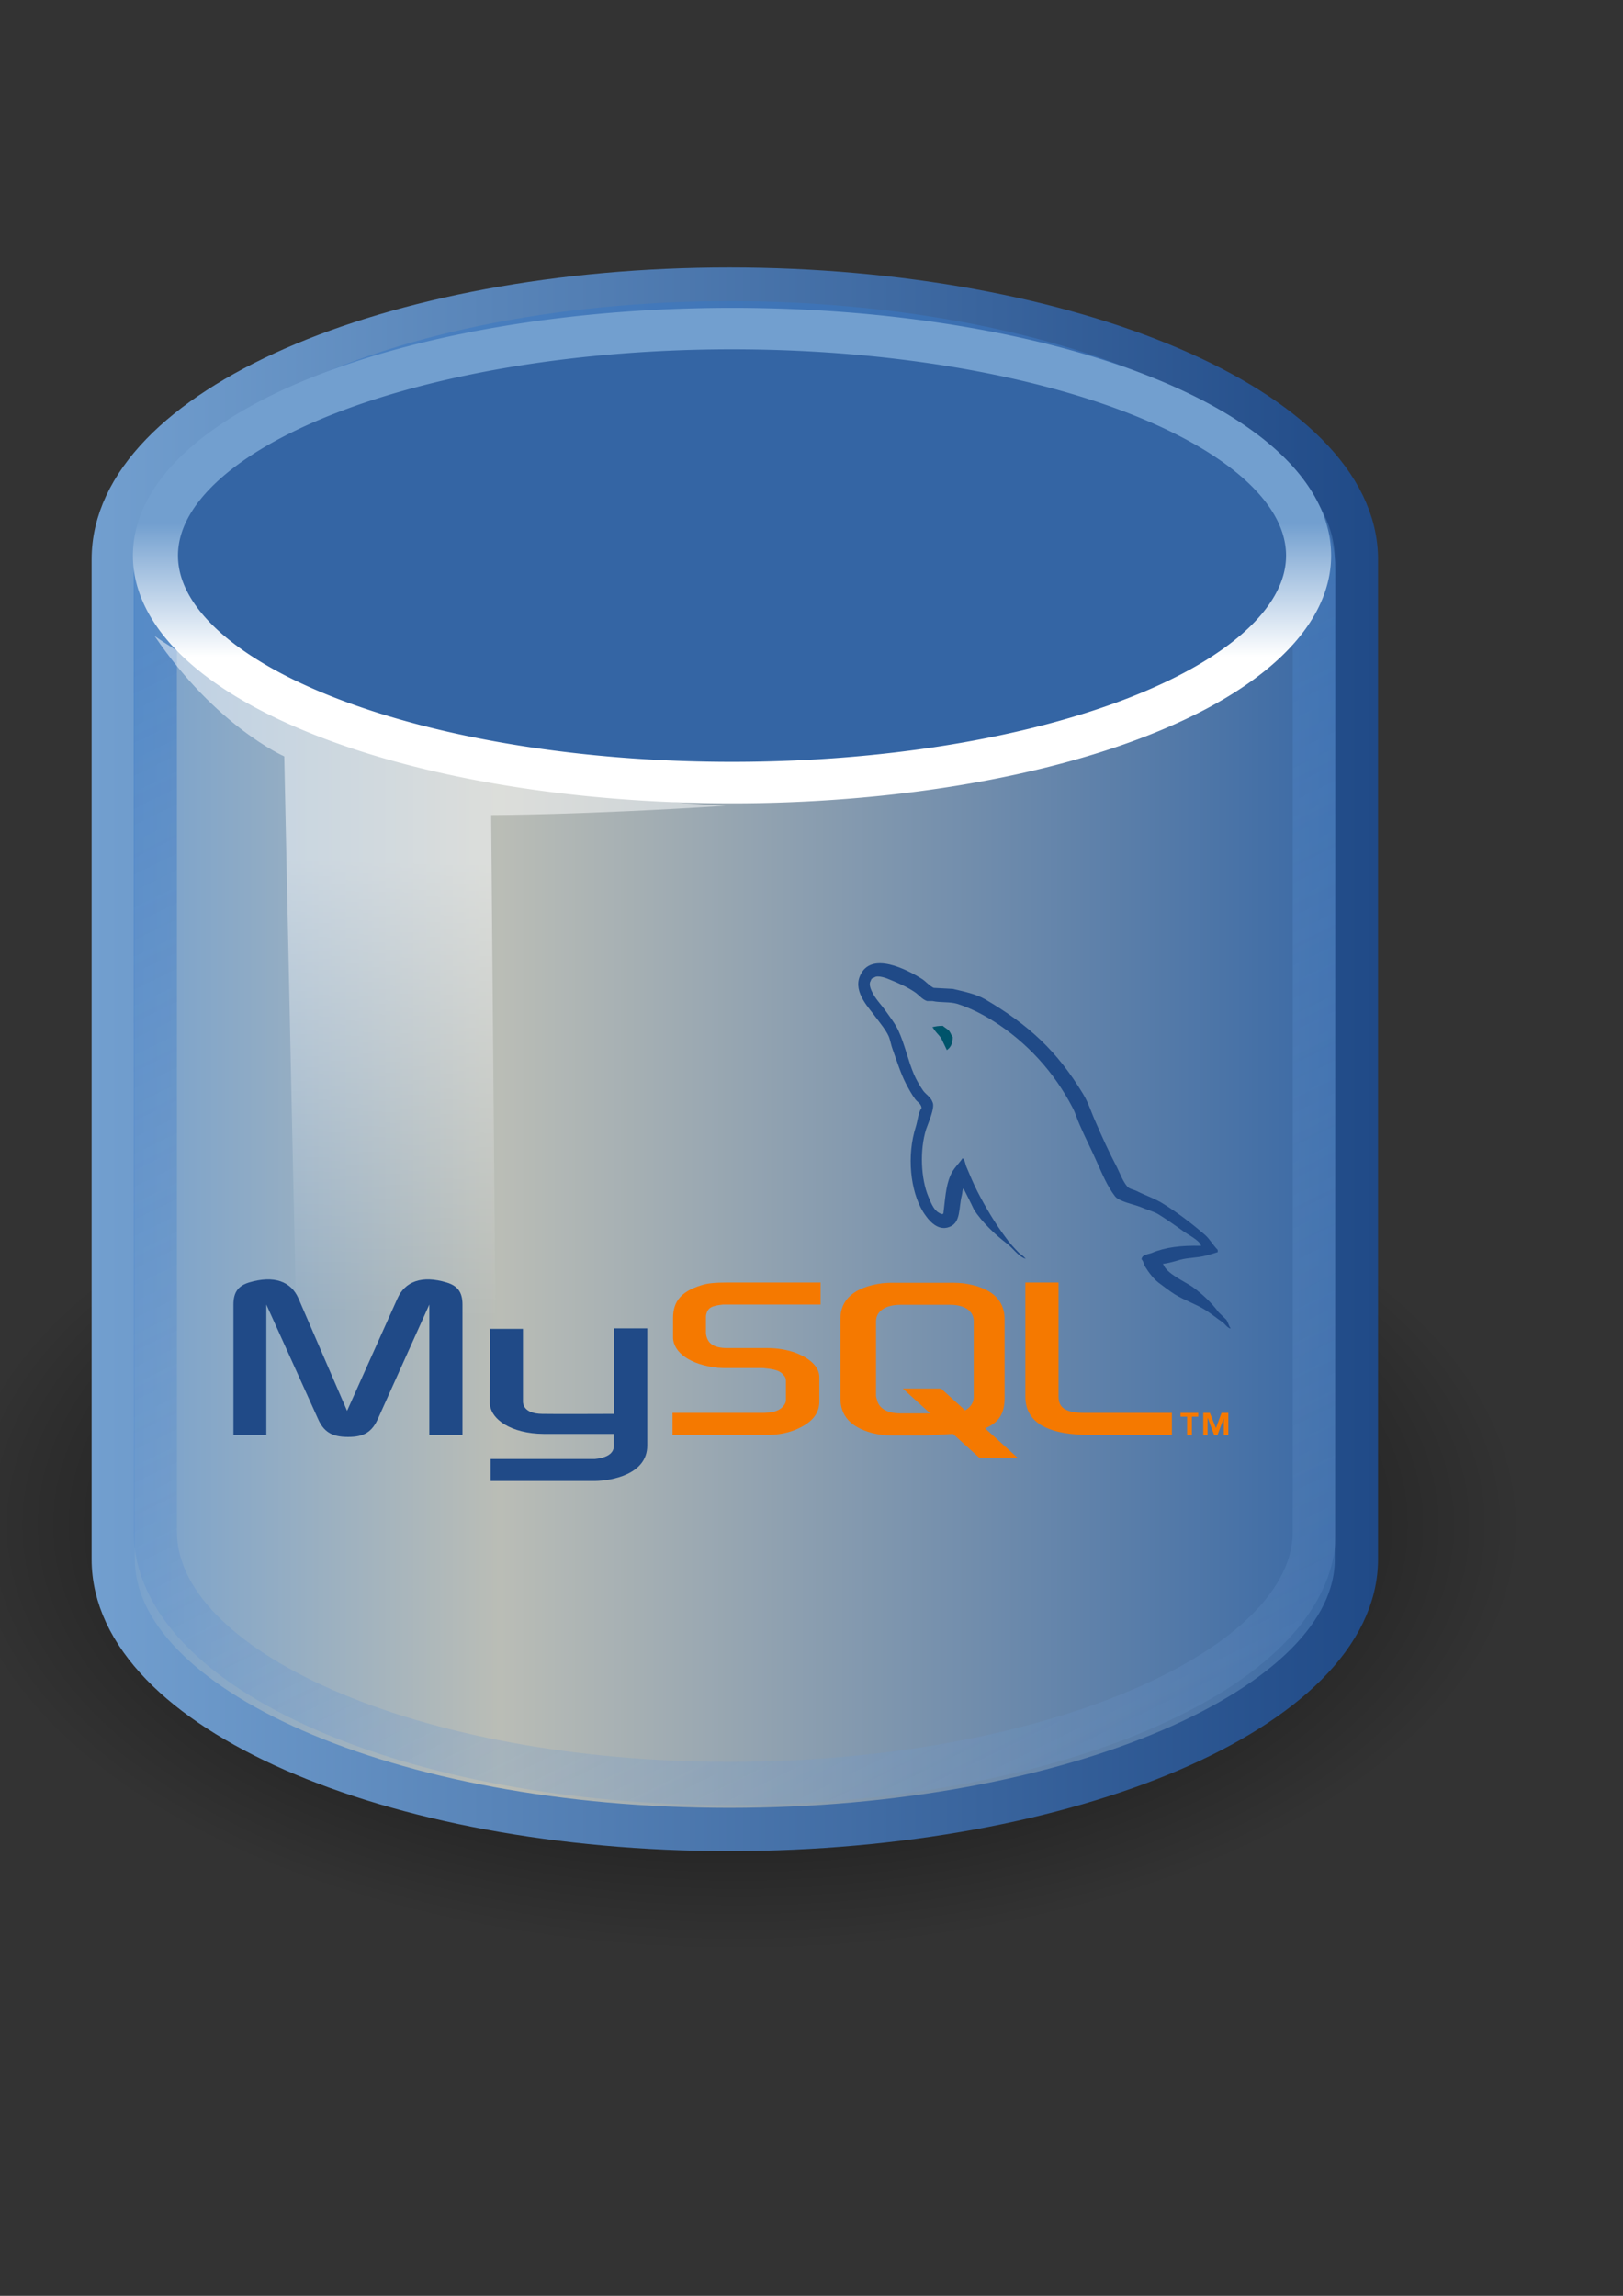
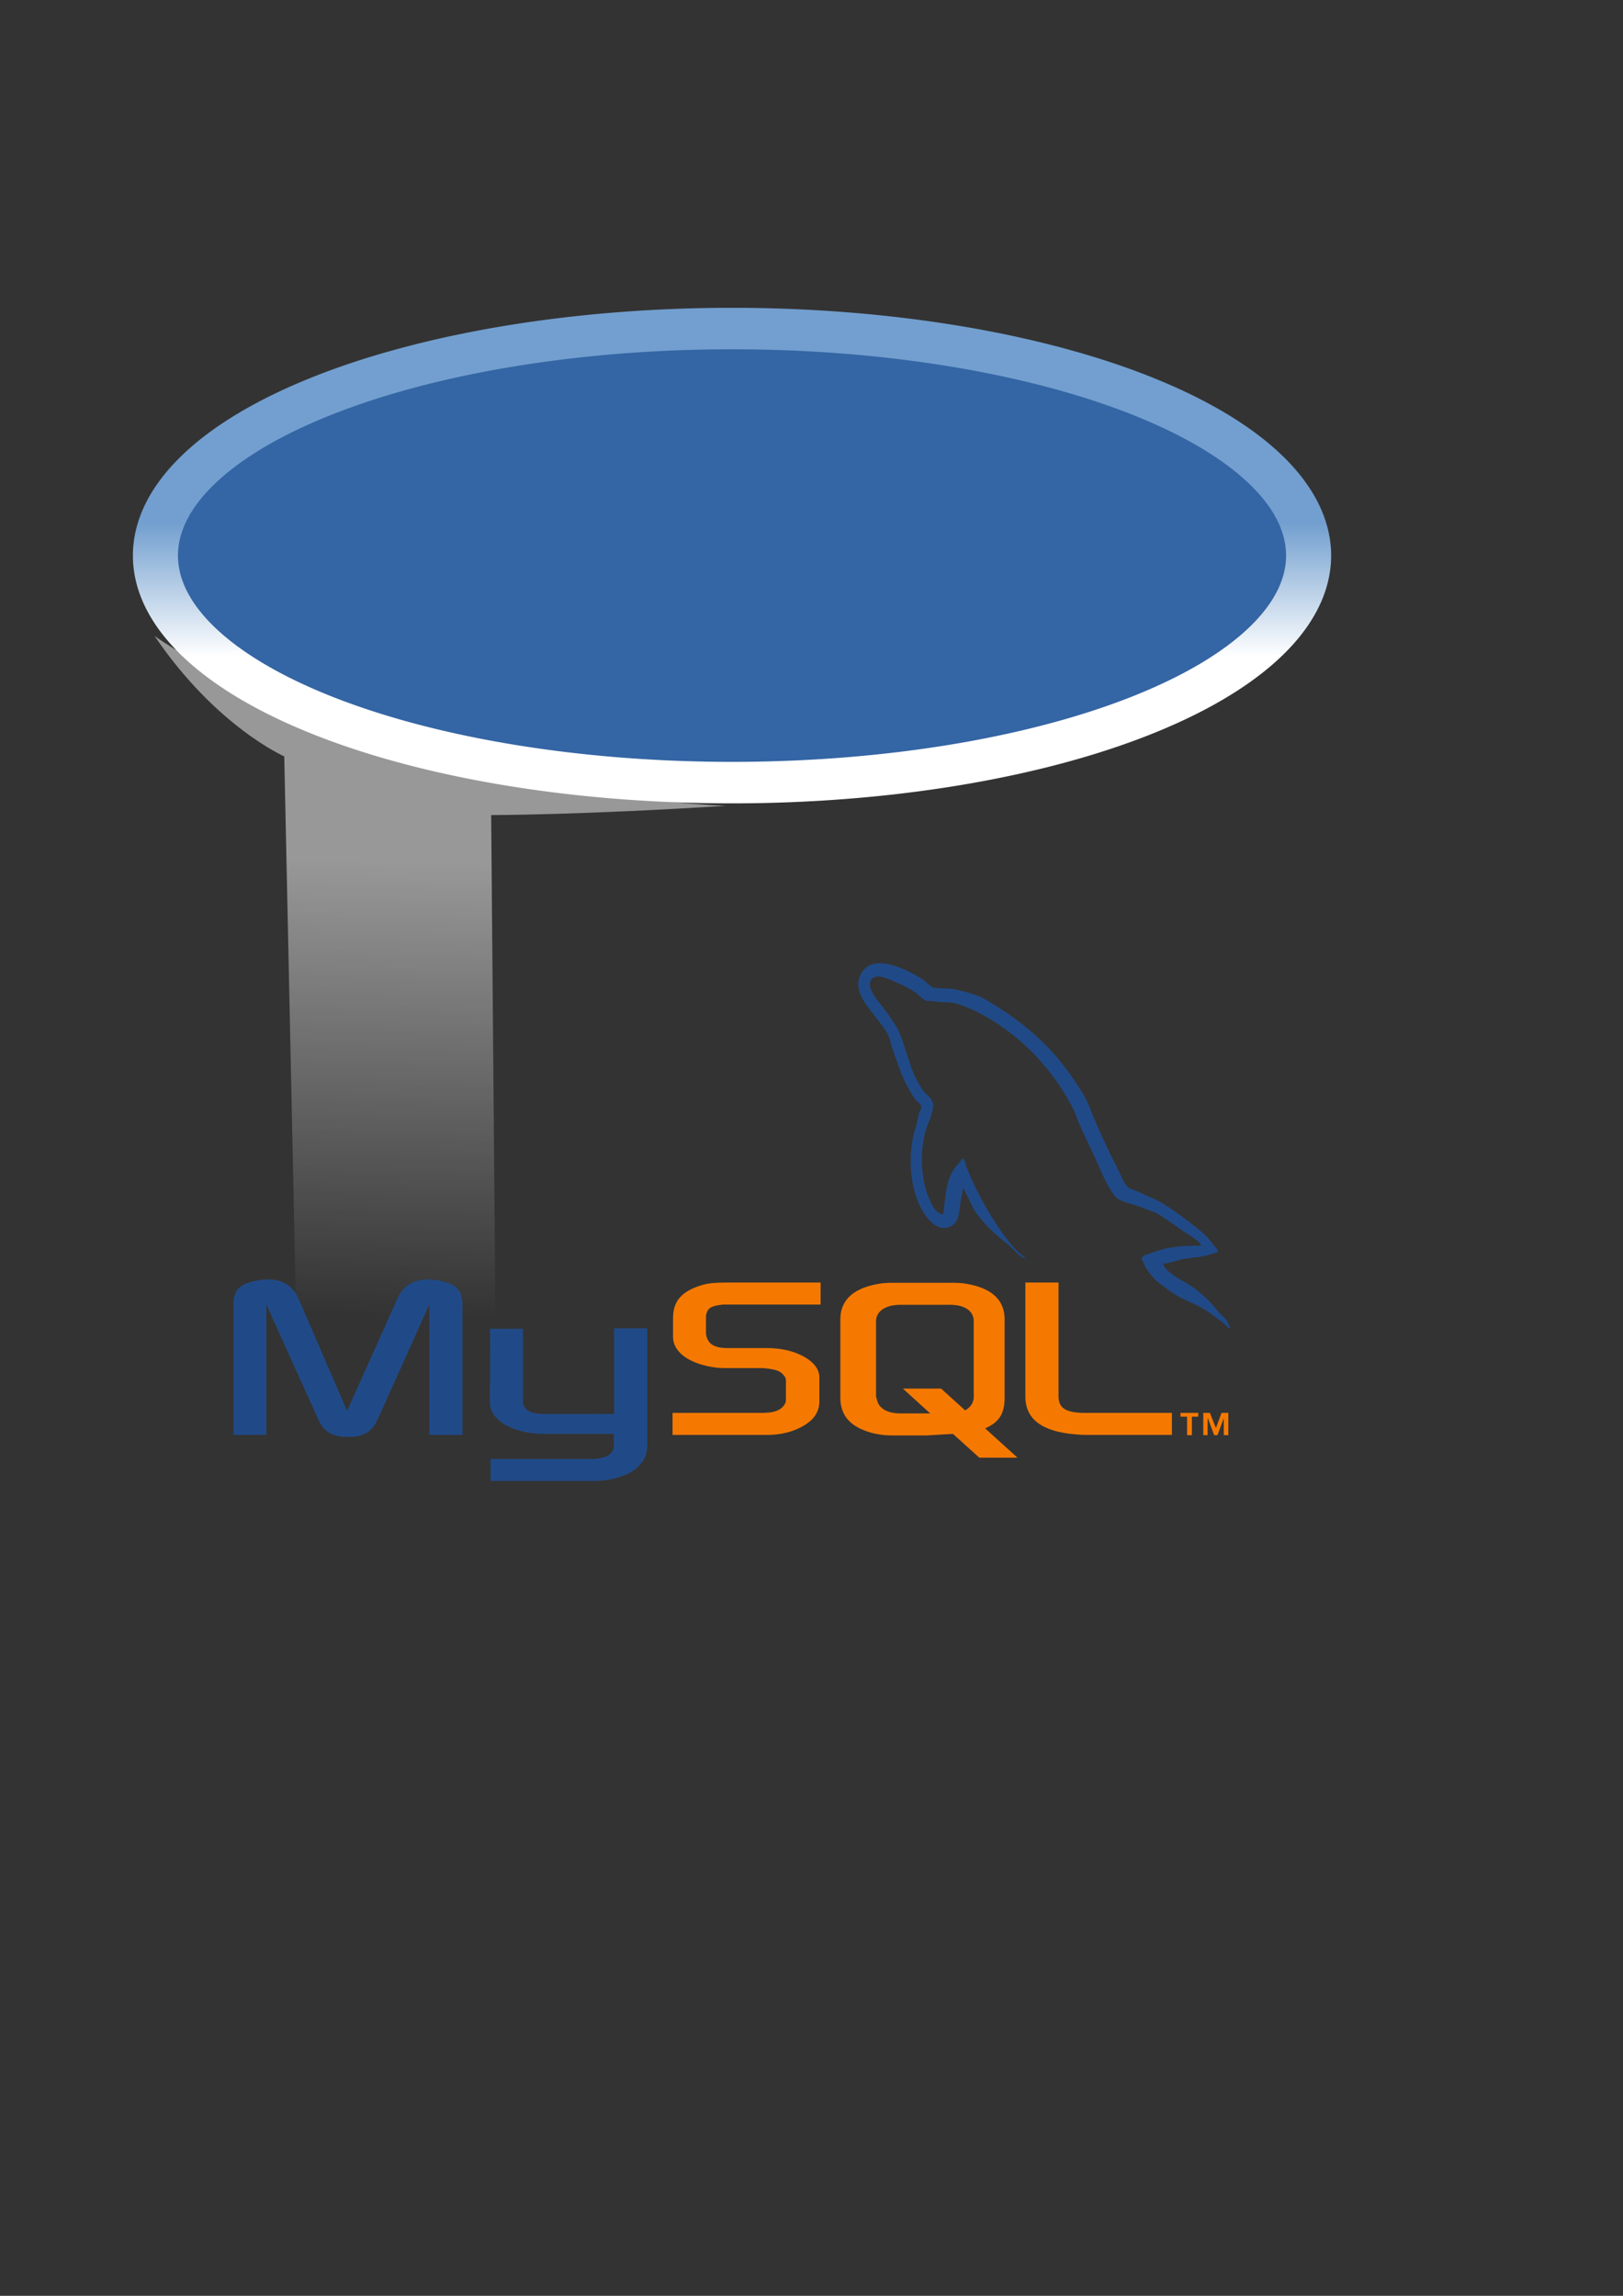
<svg xmlns="http://www.w3.org/2000/svg" xmlns:xlink="http://www.w3.org/1999/xlink" width="210mm" height="297mm">
  <rect width="100%" height="100%" fill="#333333" stroke="none" />
  <defs>
    <linearGradient id="b">
      <stop offset="0" stop-color="#fff" />
      <stop offset="1" stop-color="#fff" stop-opacity="0" />
    </linearGradient>
    <linearGradient id="e" x1="49.137" x2="747.096" y1="467.259" y2="467.259" gradientTransform="scale(.901 1.109)" gradientUnits="userSpaceOnUse">
      <stop offset="0" stop-color="#729fcf" />
      <stop offset="1" stop-color="#204a87" />
    </linearGradient>
    <linearGradient id="a">
      <stop offset="0" stop-color="#fff" />
      <stop offset="1" stop-color="#729fcf" />
    </linearGradient>
    <linearGradient id="f">
      <stop offset="0" />
      <stop offset="1" stop-opacity="0" />
    </linearGradient>
    <linearGradient id="c">
      <stop offset="0" stop-color="#3977c3" />
      <stop offset="1" stop-color="#89aedc" stop-opacity="0" />
    </linearGradient>
    <linearGradient id="d">
      <stop offset="0" stop-color="#729fcf" />
      <stop offset=".316" stop-color="#babdb6" />
      <stop offset="1" stop-color="#3465a4" />
    </linearGradient>
    <linearGradient xlink:href="#a" id="k" x1="24" x2="24" y1="16.525" y2="13.285" gradientUnits="userSpaceOnUse" />
    <linearGradient xlink:href="#b" id="l" x1="16.071" x2="15.786" y1="19.5" y2="30" gradientTransform="translate(-152.462 8.887) scale(21.143)" gradientUnits="userSpaceOnUse" />
    <linearGradient xlink:href="#c" id="j" x1="17.16" x2="37.969" y1="14.004" y2="56.576" gradientTransform="translate(-149.441 -46.991) scale(21.143)" gradientUnits="userSpaceOnUse" />
    <linearGradient xlink:href="#d" id="h" x1="9.303" x2="38.826" y1="26.719" y2="26.719" gradientTransform="translate(-149.441 -46.991) scale(21.143)" gradientUnits="userSpaceOnUse" />
    <linearGradient xlink:href="#e" id="i" x1="49.137" x2="747.096" y1="467.259" y2="467.259" gradientTransform="matrix(.901 0 0 1.109 .52 -.485)" gradientUnits="userSpaceOnUse" />
    <radialGradient xlink:href="#f" id="g" cx="23.857" cy="40" r="17.143" fx="23.857" fy="40" gradientTransform="matrix(1 0 0 .5 0 20)" gradientUnits="userSpaceOnUse" />
  </defs>
-   <path fill="url(#g)" d="M41 40a17.143 8.571 0 1 1-34.286 0A17.143 8.571 0 1 1 41 40z" display="block" overflow="visible" style="marker:none" transform="matrix(22.385 0 0 24.341 -173.036 -228.03)" />
-   <path fill="url(#h)" stroke="url(#i)" stroke-miterlimit="10" stroke-width="21.143" d="M356.666 141.313c-166.171 0-301.286 59.253-301.286 132.143v488.93c0 72.89 135.115 132.143 301.286 132.143 166.171 0 306.667-59.253 306.667-132.143V273.456c0-72.89-140.497-132.143-306.667-132.143z" display="block" overflow="visible" style="marker:none" />
-   <path fill="none" stroke="url(#j)" stroke-miterlimit="10" stroke-width="21.143" d="M356.848 157.79c-154.929 0-280.904 55.245-280.904 123.204v467.814c0 67.959 125.976 123.204 280.904 123.204 154.931 0 285.922-55.245 285.922-123.204V280.994c0-67.959-130.991-123.204-285.922-123.204z" display="block" opacity=".544" overflow="visible" style="marker:none" />
  <path fill="#3465a4" stroke="url(#k)" stroke-miterlimit="10" stroke-width="1.005" d="M36.857 14.071a12.857 5.5 0 1 1-25.714 0 12.857 5.5 0 1 1 25.714 0z" display="block" overflow="visible" style="marker:none" transform="matrix(21.931 0 0 20.183 -168.364 -12.347)" />
  <path fill="url(#l)" d="m139.009 369.826 7.55 354.899 96.653 27.184-3.019-353.388s43.795 0 114.776-4.531c-110.277-4.928-236.449-52.322-279.389-83.061 29.958 44.235 63.429 58.898 63.429 58.898z" display="block" opacity=".494" overflow="visible" style="marker:none" />
  <path fill="#204a87" d="M114.156 701.592h16.09v-63.742l25.125 55.573c2.848 6.683 6.932 9.159 14.853 9.159 7.922 0 11.758-2.475 14.729-9.159l25.002-55.574v63.742h16.214v-63.742c0-6.189-2.475-9.159-7.674-10.768-12.253-3.713-20.422-.495-24.135 7.797l-24.63 54.954-23.764-54.954c-3.59-8.292-11.883-11.511-24.26-7.797-5.074 1.609-7.55 4.58-7.55 10.768v63.742zm125.381-51.86h16.214v35.027c-.123 1.98.619 6.437 9.406 6.561 4.58.123 34.904 0 35.151 0v-41.835h16.215v57.307c0 14.11-17.452 17.205-25.621 17.328h-50.994v-10.768h51.117c10.397-1.113 9.159-6.312 9.159-8.045v-4.209h-34.285c-15.967-.123-26.24-7.179-26.363-15.224 0-.743.371-35.894 0-36.141l0.0 0zm347.799-40.598c-9.902-.247-17.576.744-24.012 3.466-1.857.742-4.827.743-5.075 3.094.991.991 1.114 2.6 1.981 3.961 1.486 2.475 4.084 5.817 6.436 7.551 2.599 1.98 5.199 3.96 7.921 5.693 4.827 2.971 10.274 4.703 14.977 7.674 2.724 1.732 5.445 3.961 8.169 5.817 1.362.989 2.228 2.599 3.961 3.218v-.371c-.867-1.114-1.114-2.723-1.98-3.961-1.237-1.238-2.475-2.352-3.713-3.59-3.59-4.827-8.045-9.035-12.873-12.501-3.96-2.723-12.625-6.436-14.234-11.016.001 0-.124-.123-.248-.247 2.723-.248 5.941-1.238 8.541-1.981 4.209-1.114 8.045-.867 12.377-1.98 1.98-.495 3.961-1.114 5.941-1.733v-1.113c-2.227-2.229-3.837-5.199-6.189-7.303-6.312-5.447-13.244-10.768-20.422-15.224-3.837-2.475-8.788-4.085-12.873-6.189-1.485-.744-3.961-1.114-4.827-2.352-2.229-2.723-3.466-6.312-5.075-9.531-3.588-6.808-7.055-14.357-10.149-21.536-2.227-4.827-3.589-9.655-6.312-14.11-12.748-21.041-26.611-33.789-47.9-46.291-4.58-2.599-10.025-3.713-15.843-5.074-3.093-.124-6.189-.371-9.283-.495-1.98-.867-3.961-3.218-5.694-4.332-7.054-4.456-25.249-14.109-30.448-1.361-3.342 8.045 4.951 15.966 7.797 20.051 2.105 2.847 4.827 6.064 6.313 9.283.867 2.103 1.113 4.332 1.98 6.56 1.981 5.445 3.837 11.511 6.436 16.586 1.362 2.599 2.847 5.322 4.58 7.673.99 1.361 2.722 1.981 3.094 4.209-1.732 2.475-1.857 6.189-2.847 9.283-4.455 13.986-2.722 31.314 3.59 41.587 1.98 3.094 6.684 9.902 12.996 7.303 5.57-2.228 4.332-9.283 5.941-15.472.372-1.486.124-2.475.867-3.465.001.123 0 .248 0 .248 1.733 3.465 3.465 6.807 5.074 10.273 3.837 6.064 10.521 12.377 16.09 16.586 2.972 2.227 5.323 6.064 9.036 7.426v-.372h-.248c-.743-1.114-1.857-1.609-2.847-2.475-2.228-2.228-4.704-4.951-6.436-7.426-5.198-6.932-9.778-14.605-13.863-22.527-1.98-3.837-3.713-8.045-5.322-11.882-.743-1.486-.743-3.713-1.981-4.455-1.857 2.722-4.579 5.074-5.941 8.416-2.35 5.322-2.599 11.882-3.465 18.689-.495.124-.248 0-.495.248-3.96-.991-5.322-5.074-6.807-8.541-3.713-8.787-4.332-22.898-1.113-33.046.867-2.6 4.58-10.768 3.094-13.244-.742-2.352-3.219-3.713-4.58-5.57-1.609-2.352-3.342-5.322-4.455-7.922-2.971-6.931-4.456-14.605-7.674-21.537-1.485-3.219-4.084-6.56-6.189-9.53-2.351-3.342-4.951-5.694-6.807-9.655-.618-1.361-1.485-3.589-.495-5.074.248-.99.742-1.361 1.733-1.609 1.609-1.362 6.189.371 7.797 1.113 4.58 1.856 8.416 3.59 12.254 6.189 1.732 1.238 3.589 3.59 5.817 4.209h2.6c3.961.866 8.416.248 12.129 1.361 6.561 2.103 12.501 5.199 17.823 8.541 16.215 10.273 29.581 24.879 38.617 42.33 1.485 2.846 2.103 5.446 3.465 8.416 2.6 6.065 5.817 12.254 8.416 18.195 2.599 5.817 5.074 11.758 8.787 16.586 1.857 2.598 9.283 3.96 12.625 5.322 2.475 1.113 6.313 2.104 8.541 3.465 4.208 2.598 8.416 5.57 12.377 8.416 1.981 1.485 8.169 4.58 8.541 7.054h0z" />
-   <path fill="#00546b" d="M461.088 501.576c-2.104 0-3.589.249-5.074.62v.248h.248c.991 1.98 2.722 3.342 3.96 5.074.991 1.98 1.857 3.961 2.847 5.942.123-.124.247-.248.247-.248 1.734-1.239 2.6-3.219 2.6-6.189-.743-.867-.867-1.733-1.485-2.6-.742-1.239-2.352-1.857-3.342-2.847z" />
  <path fill="#f57900" d="M328.9 701.592h46.539c5.446 0 10.644-1.113 14.852-3.094 7.056-3.218 10.397-7.55 10.397-13.244v-11.883c0-4.579-3.837-8.911-11.511-11.882-3.96-1.485-8.912-2.351-13.739-2.351h-19.555c-6.561 0-9.655-1.981-10.521-6.313-.124-.495-.124-.99-.124-1.485v-7.303c0-.371 0-.867.124-1.361.867-3.342 2.599-4.209 8.293-4.827h47.653v-10.768h-45.302c-6.56 0-10.025.371-13.12 1.362-9.531 2.969-13.739 7.673-13.739 15.966v9.407c0 7.302 8.169 13.491 22.032 14.976 1.485.123 3.094.123 4.703.123h16.709c.619 0 1.238 0 1.733.124 5.074.495 7.302 1.361 8.787 3.218.99.989 1.238 1.857 1.238 2.971l.001 9.406c0 1.114-.743 2.6-2.229 3.838-1.485 1.238-3.837 2.104-6.932 2.228-.618 0-.99.123-1.609.123l-44.681-.001v10.769l0.0 0zm172.538-18.689c0 11.014 8.293 17.204 24.878 18.441 1.609.124 3.094.248 4.703.248h42.084v-10.769h-42.454c-9.406 0-12.997-2.35-12.997-8.044l.001-55.697h-16.215v55.821l0.0 0zm-90.478.494v-38.369c0-9.777 6.931-15.719 20.422-17.576 1.486-.124 2.971-.247 4.332-.247l30.695-.001c1.61 0 2.971.124 4.58.248 13.491 1.856 20.299 7.798 20.299 17.576l.001 38.369c0 7.921-2.847 12.13-9.531 14.977l15.843 14.357H478.912l-12.873-11.635-12.996.742h-17.329c-2.846 0-6.065-.37-9.406-1.237-10.274-2.847-15.348-8.293-15.348-17.205l-0-0zm17.451-.867c0 .495.248.991.372 1.61.866 4.455 5.074 6.931 11.511 6.931h14.605l-13.367-12.13h18.69l11.758 10.645c2.229-1.239 3.59-2.97 4.085-5.198.123-.495.123-1.114.123-1.61v-36.76c0-.495 0-.99-.123-1.485-.867-4.209-5.075-6.561-11.387-6.561h-24.383c-7.179 0-11.883 3.094-11.883 8.045v36.513l0-0zm152.117 19.184h2.352v-9.035h3.094v-1.857h-8.665v1.857h3.219v9.035zm17.948 0h2.227v-10.893h-3.341l-2.724 7.426-2.969-7.426h-3.219v10.893h2.104v-8.293h.123l3.094 8.293h1.61l3.094-8.293v8.293z" />
-   <path fill="none" d="M-64.88 115.856h850v850h-850z" />
</svg>